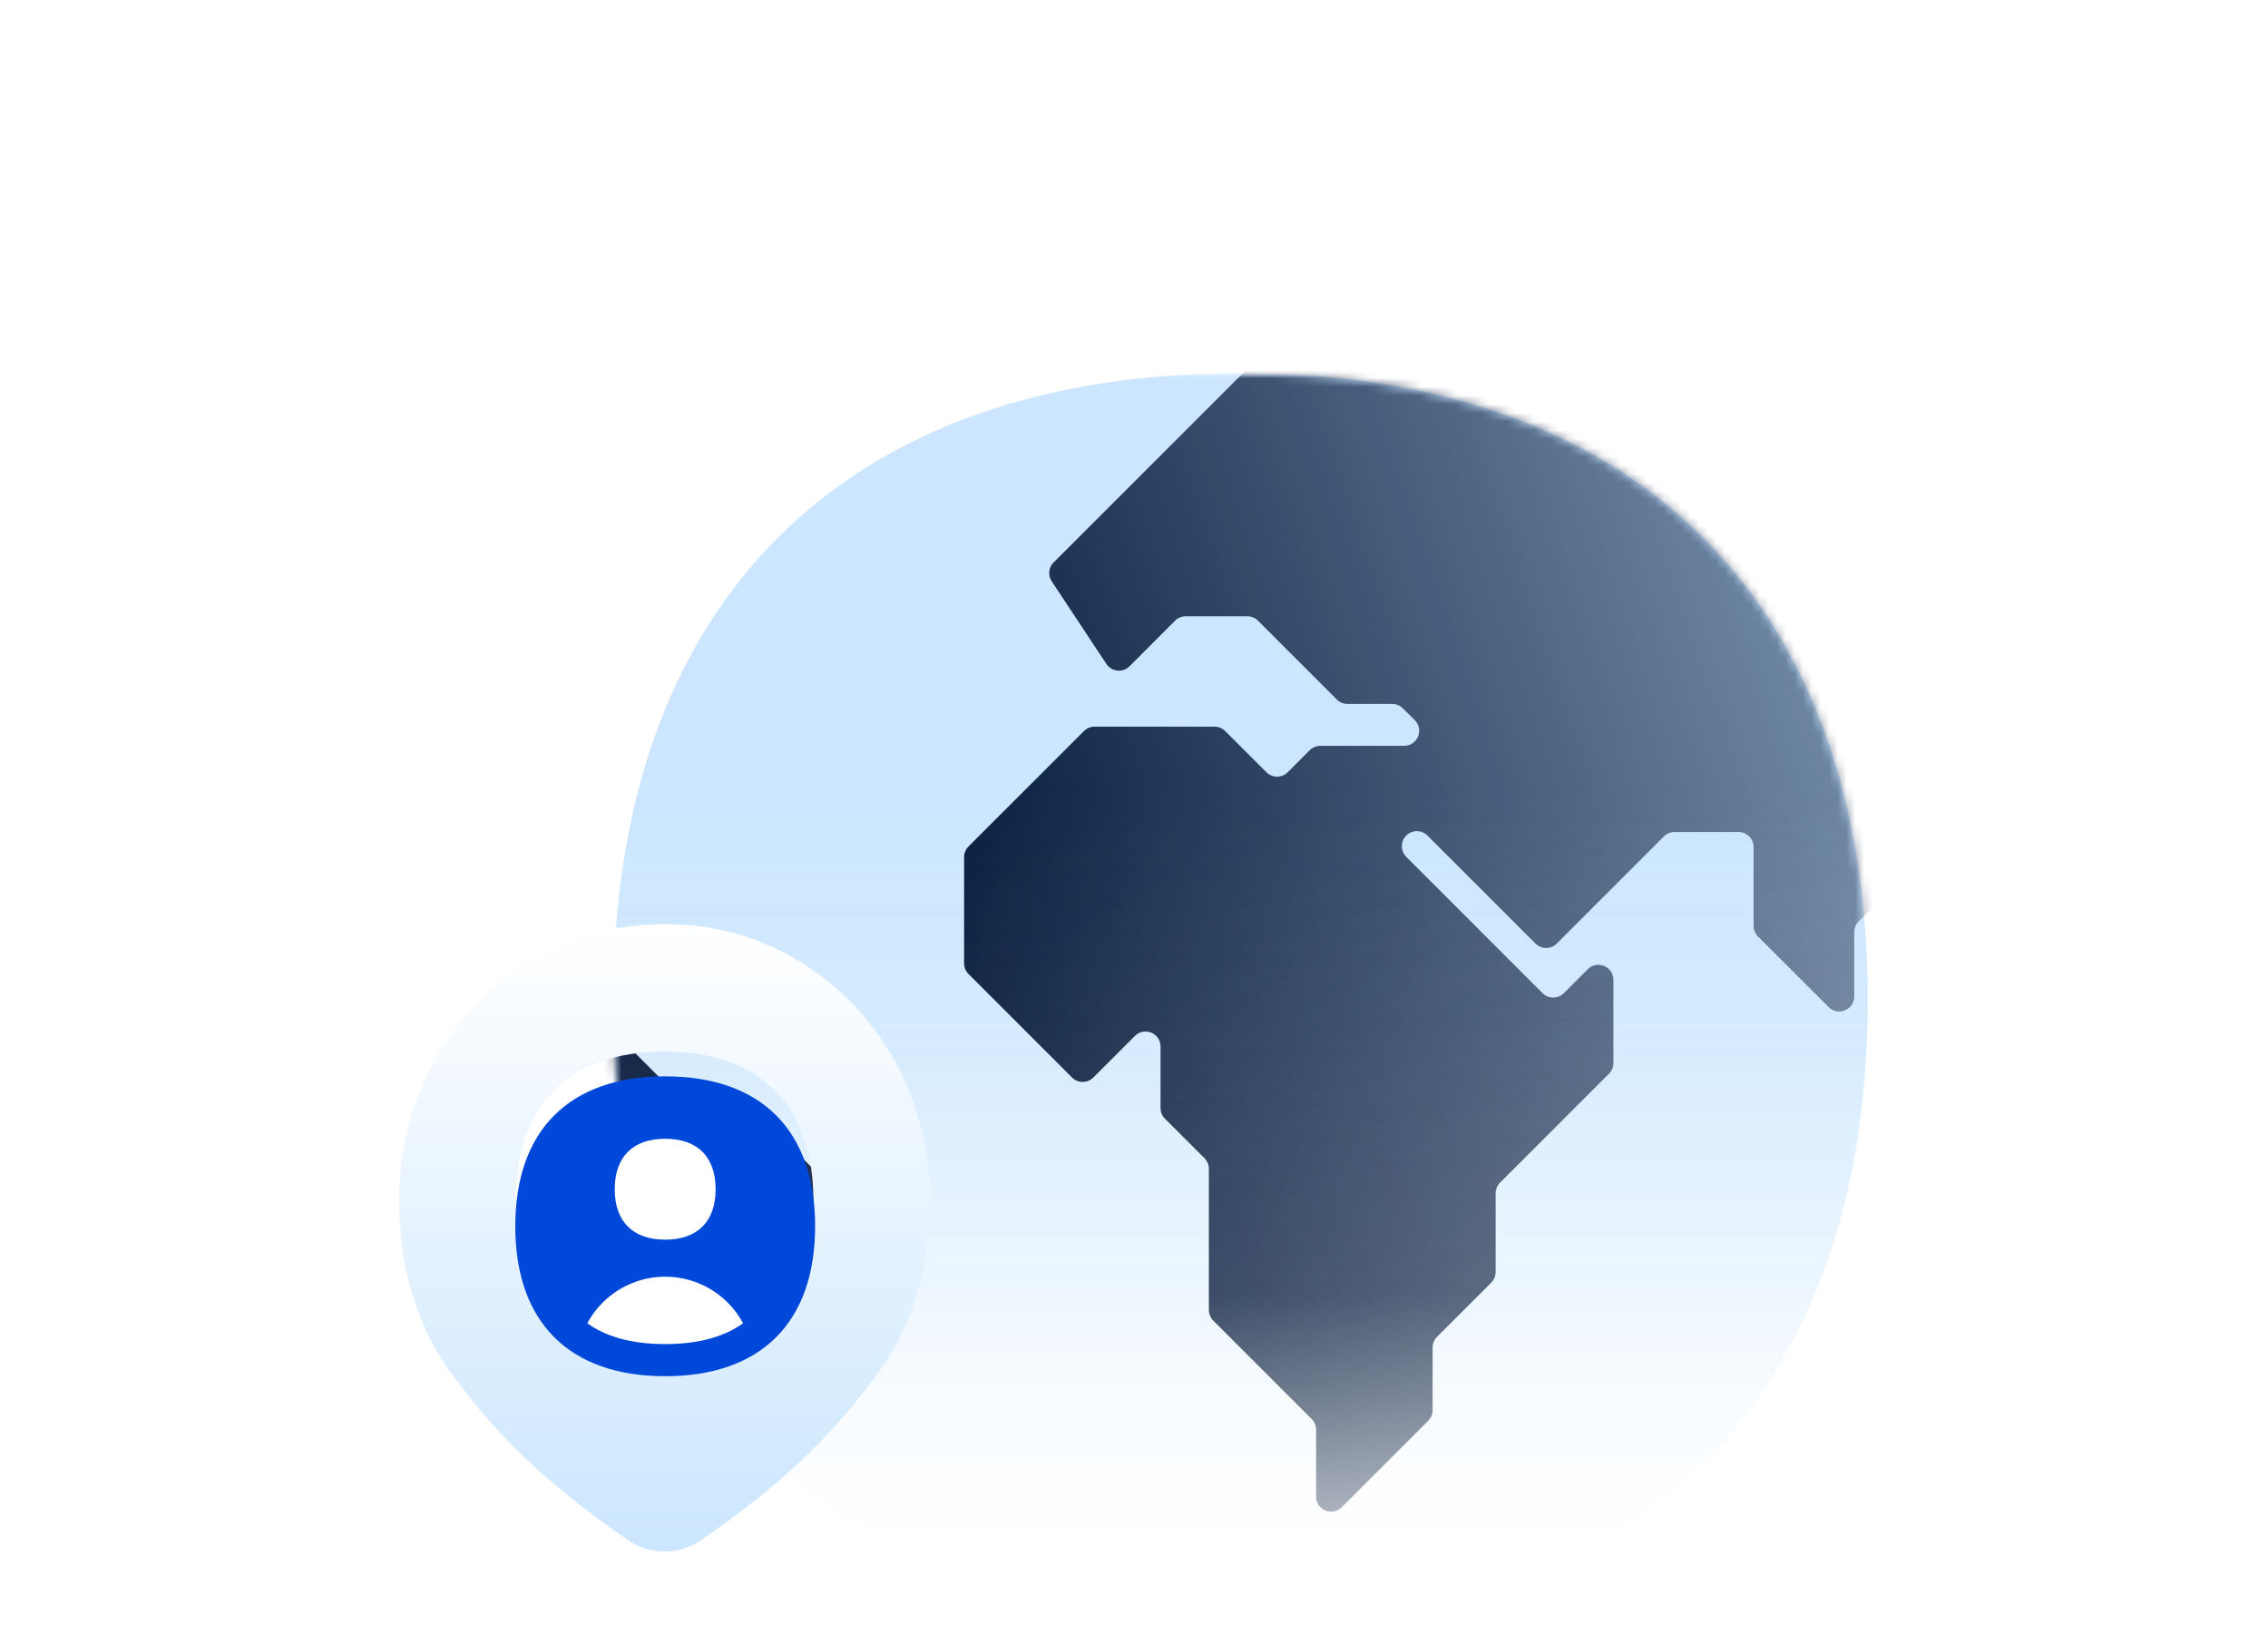
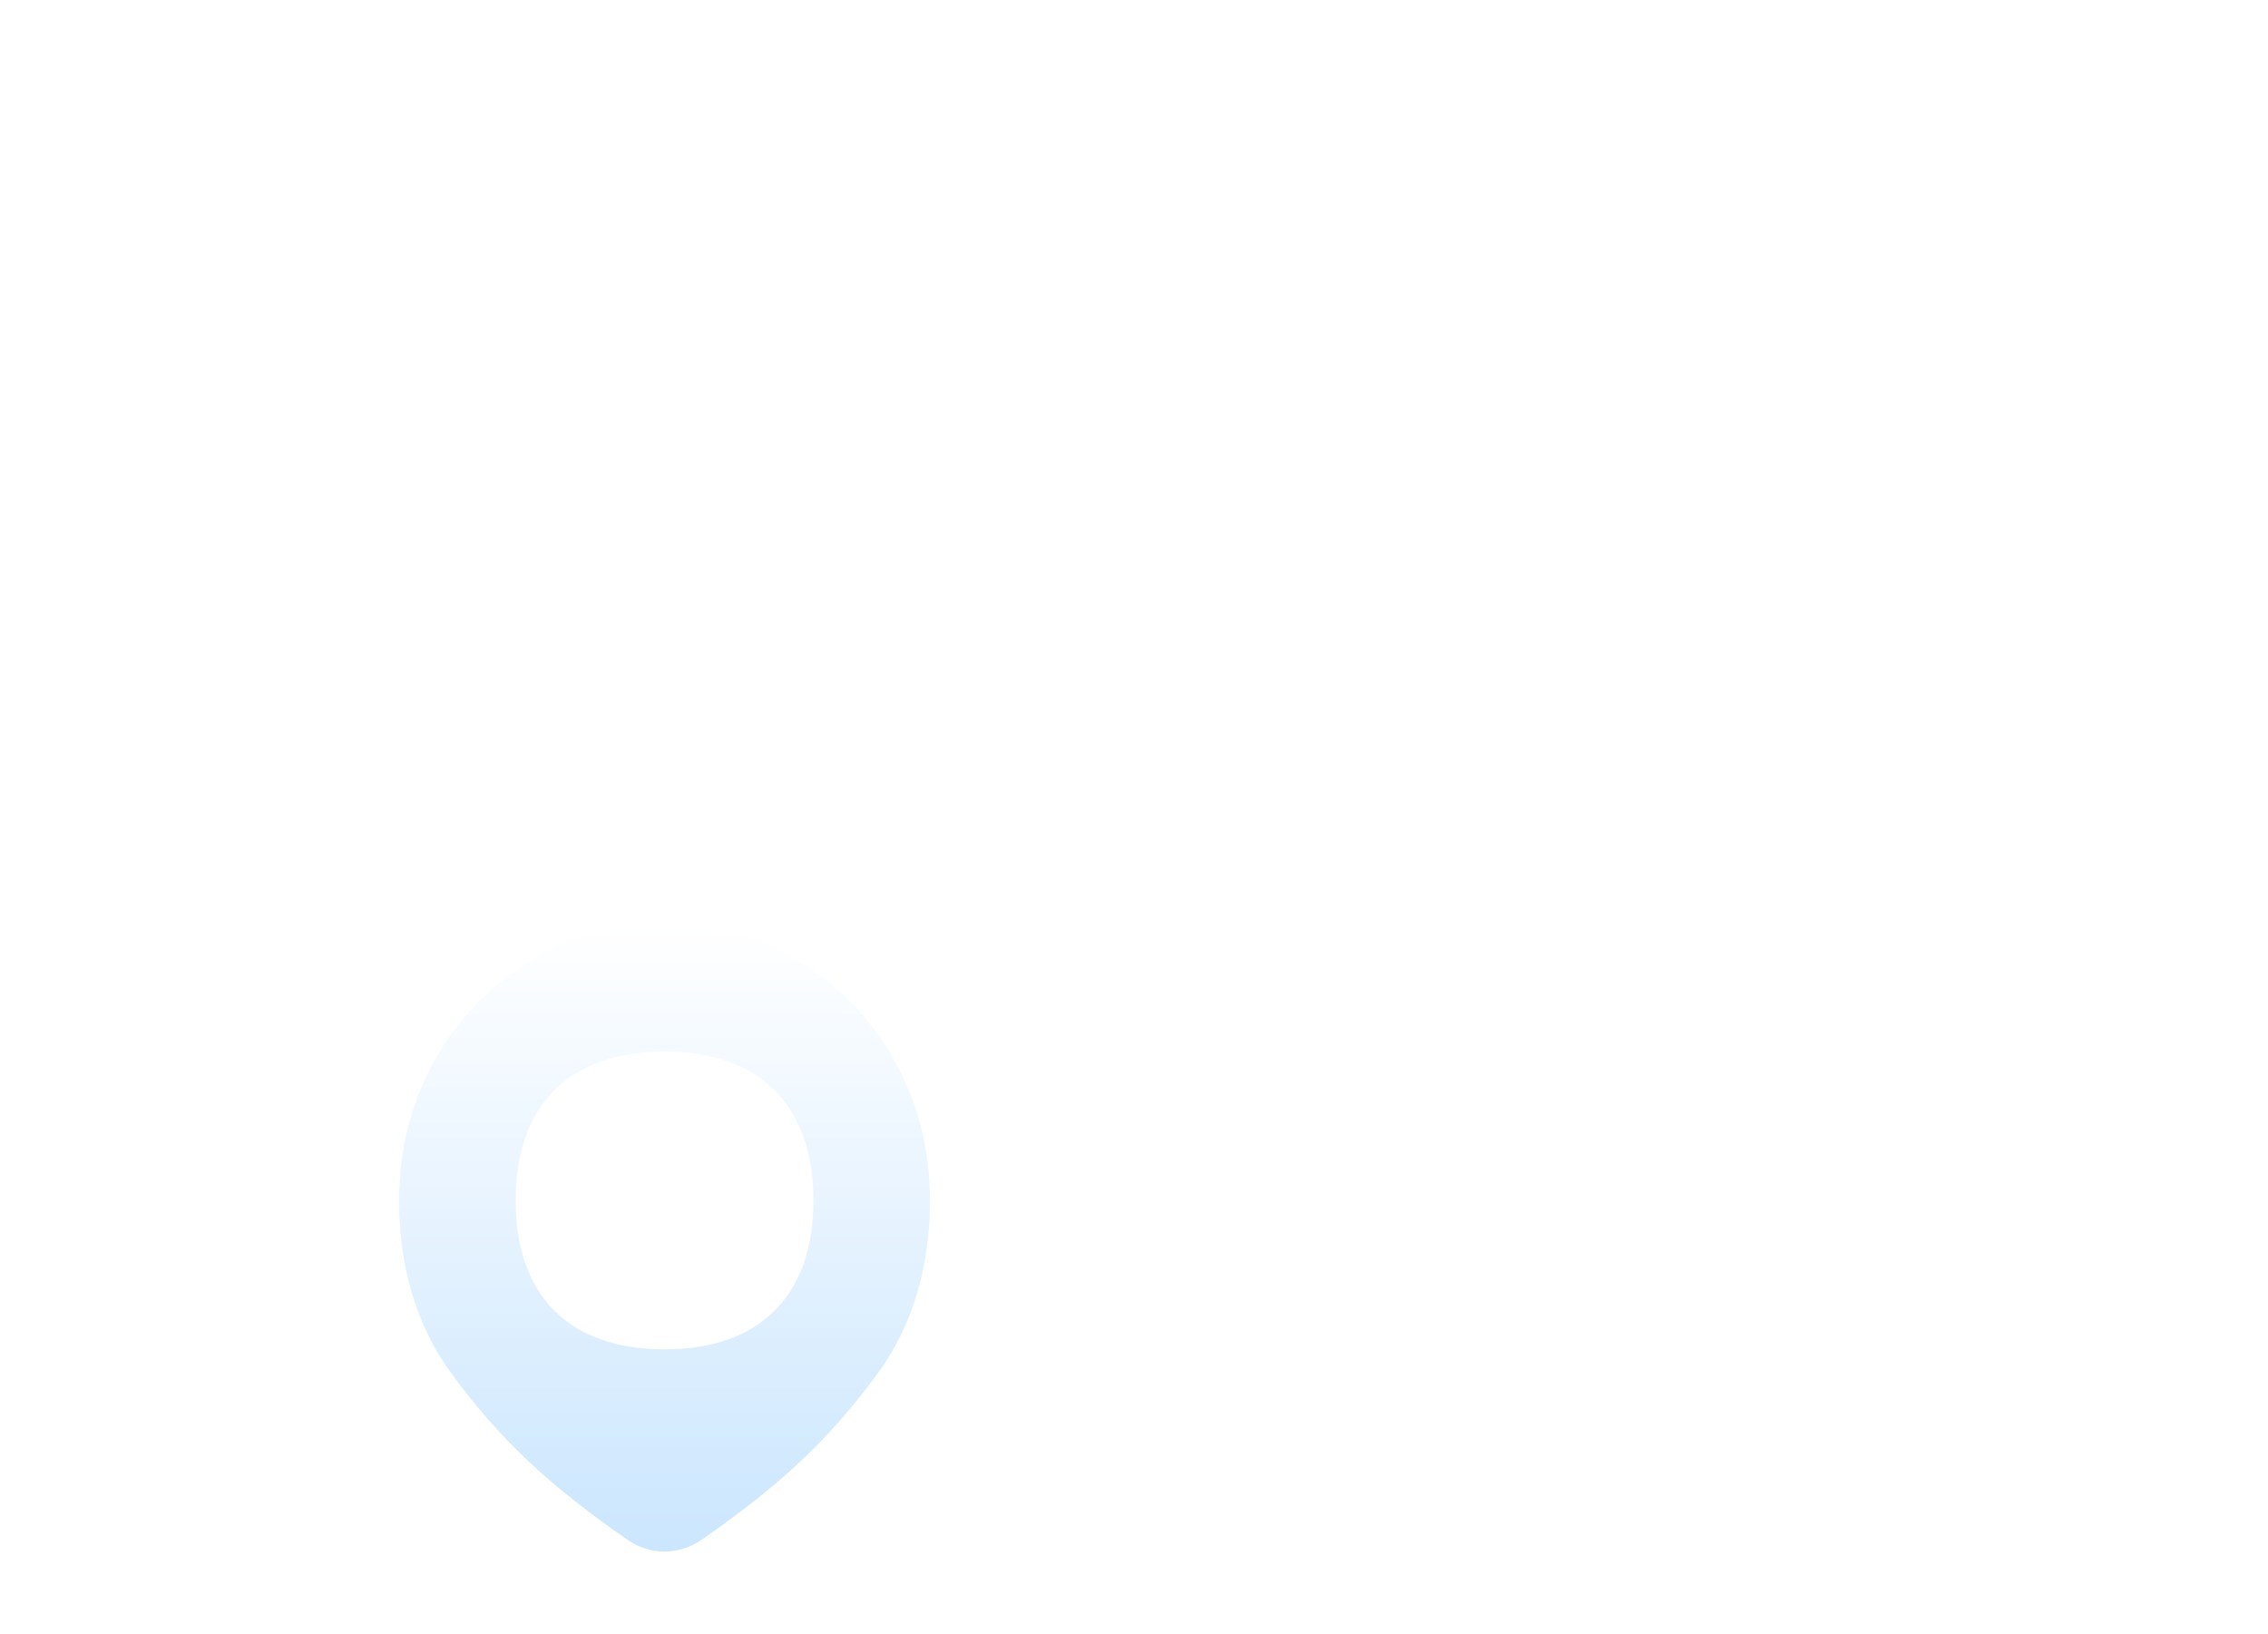
<svg xmlns="http://www.w3.org/2000/svg" width="261" height="188" viewBox="0 0 261 188" fill="none">
  <g clip-path="url(#clip0_2193_93019)">
    <mask id="mask0_2193_93019" style="mask-type:alpha" maskUnits="userSpaceOnUse" x="24" y="42" width="213" height="146">
-       <rect x="24.788" y="42.932" width="212.154" height="144.352" fill="url(#paint0_linear_2193_93019)" />
-     </mask>
+       </mask>
    <g mask="url(#mask0_2193_93019)">
      <path fill-rule="evenodd" clip-rule="evenodd" d="M142.758 42.932C120.363 42.932 102.138 49.247 89.518 61.867C76.897 74.488 70.582 92.712 70.582 115.108C70.582 137.503 76.897 155.727 89.518 168.349C102.138 180.969 120.363 187.284 142.758 187.284C165.154 187.284 183.378 180.969 196 168.349C208.62 155.727 214.934 137.503 214.934 115.108C214.934 92.712 208.62 74.488 196 61.867C183.378 49.247 165.154 42.932 142.758 42.932Z" fill="url(#paint1_linear_2193_93019)" />
      <mask id="mask1_2193_93019" style="mask-type:alpha" maskUnits="userSpaceOnUse" x="70" y="42" width="145" height="146">
        <path fill-rule="evenodd" clip-rule="evenodd" d="M142.758 42.932C120.363 42.932 102.138 49.247 89.518 61.867C76.897 74.488 70.582 92.712 70.582 115.108C70.582 137.503 76.897 155.727 89.518 168.349C102.138 180.969 120.363 187.284 142.758 187.284C165.154 187.284 183.378 180.969 195.999 168.349C208.62 155.727 214.934 137.503 214.934 115.108C214.934 92.712 208.62 74.488 195.999 61.867C183.378 49.247 165.154 42.932 142.758 42.932Z" fill="#011638" />
      </mask>
      <g mask="url(#mask1_2193_93019)">
        <path d="M64.186 112.987C64.645 112.987 65.084 113.169 65.409 113.494L78.829 126.916C79.153 127.241 79.594 127.422 80.052 127.422H85.783C85.784 127.422 85.785 127.422 85.787 127.422C85.788 127.422 85.789 127.421 85.79 127.421C86.248 127.422 86.686 127.604 87.01 127.928L94.233 135.15C94.558 135.473 94.74 135.914 94.74 136.373V143.176C94.74 143.633 94.558 144.074 94.233 144.399L82.093 156.538C81.768 156.861 81.586 157.302 81.586 157.76V164.233C81.586 164.692 81.404 165.13 81.079 165.455L71.441 175.094C71.118 175.419 70.678 175.601 70.219 175.601H68.534C67.579 175.601 66.804 176.375 66.804 177.33V186.648C66.804 187.107 66.986 187.546 67.311 187.871L68.925 189.484C69.222 189.781 69.401 190.176 69.427 190.596L69.7 194.808C69.804 196.399 67.879 197.269 66.751 196.142L57.326 186.716C57.001 186.393 56.819 185.953 56.819 185.495V151.265C56.819 150.808 56.637 150.368 56.312 150.043L44.657 138.387C44.332 138.064 44.15 137.624 44.15 137.166V122.03C44.15 121.587 44.32 121.162 44.624 120.84L51.552 113.527C51.88 113.183 52.335 112.987 52.809 112.987H64.186ZM279.685 140.226C280.36 139.551 281.456 139.551 282.131 140.226L290.93 149.025C291.255 149.35 291.437 149.789 291.437 150.248V160.973C291.437 161.432 291.255 161.871 290.93 162.195L275.78 177.346C275.105 178.021 274.008 178.021 273.333 177.346L264.569 168.582C264.244 168.257 263.805 168.075 263.346 168.075H256.493C256.034 168.075 255.594 168.257 255.271 168.582L251.801 172.05C250.711 173.14 248.849 172.367 248.849 170.828V156.229C248.849 155.728 249.067 155.251 249.445 154.923L259.636 146.082C259.95 145.81 260.353 145.659 260.769 145.659C260.769 145.659 260.77 145.659 260.769 145.66C260.769 145.66 260.77 145.661 260.77 145.661H273.536C273.994 145.661 274.435 145.479 274.758 145.154L279.685 140.226ZM238.757 33.444C239.214 33.446 239.652 33.63 239.974 33.955L244.584 38.592C244.909 38.919 245.352 39.103 245.812 39.103H272.922C273.381 39.103 273.822 39.285 274.145 39.61L283.682 49.147C284.357 49.822 284.357 50.917 283.682 51.593L274.318 60.959C273.643 61.633 272.548 61.633 271.871 60.959L265.72 54.808C265.395 54.483 264.957 54.301 264.498 54.301H256.557C256.099 54.301 255.659 54.483 255.335 54.808L253.224 56.92C252.134 58.01 252.907 59.871 254.446 59.872H261.102C261.561 59.872 262.001 60.053 262.325 60.378L273.434 71.488C274.109 72.163 274.109 73.258 273.434 73.934L244.022 103.346C243.347 104.021 243.347 105.115 244.022 105.792L248.37 110.139C249.044 110.814 249.044 111.909 248.37 112.585L240.996 119.958C240.672 120.283 240.49 120.722 240.49 121.18V132.321C240.49 133.862 238.627 134.633 237.538 133.543L227.75 123.755C227.425 123.43 227.244 122.991 227.244 122.533V107.188C227.244 106.729 227.061 106.29 226.736 105.966L221.571 100.8C220.896 100.126 219.802 100.126 219.125 100.8L213.891 106.035C213.566 106.36 213.384 106.798 213.384 107.256V114.661C213.384 116.201 211.521 116.973 210.433 115.883L202.311 107.76C201.986 107.435 201.803 106.996 201.803 106.538V97.47C201.803 96.516 201.029 95.741 200.075 95.741H192.705C192.246 95.741 191.805 95.923 191.482 96.248L179.151 108.58C178.476 109.254 177.381 109.254 176.705 108.58L164.273 96.148C163.598 95.474 162.504 95.474 161.828 96.148C161.153 96.823 161.153 97.918 161.828 98.594L177.518 114.285C178.193 114.959 179.287 114.959 179.963 114.285L182.717 111.531C183.807 110.441 185.668 111.213 185.668 112.752V122.331C185.668 122.789 185.487 123.23 185.162 123.553L172.623 136.091C172.298 136.416 172.117 136.855 172.117 137.314V146.375C172.117 146.834 171.934 147.275 171.609 147.598L165.371 153.836C165.047 154.161 164.864 154.599 164.864 155.058V162.27C164.864 162.729 164.682 163.168 164.357 163.492L154.409 173.44C153.319 174.53 151.458 173.757 151.457 172.218V164.517C151.457 164.058 151.276 163.618 150.951 163.294L139.622 151.965C139.298 151.64 139.116 151.202 139.116 150.744V134.494C139.116 134.035 138.933 133.594 138.608 133.271L134.062 128.725C133.737 128.4 133.555 127.961 133.555 127.502V120.428C133.555 118.887 131.692 118.116 130.604 119.206L125.818 123.992C125.143 124.666 124.048 124.667 123.371 123.992L111.454 112.074C111.129 111.749 110.947 111.31 110.947 110.851V98.629C110.947 98.171 111.129 97.731 111.454 97.408L124.739 84.123C125.064 83.798 125.503 83.616 125.961 83.616H139.778C140.236 83.616 140.676 83.798 140.999 84.123L145.741 88.864C146.415 89.538 147.51 89.538 148.186 88.864L150.719 86.331C151.044 86.006 151.483 85.824 151.942 85.824H161.586C163.127 85.824 163.899 83.961 162.809 82.873L161.444 81.507C161.119 81.182 160.68 81.001 160.221 81.001H155.065C154.606 81 154.166 80.819 153.843 80.494L144.769 71.419C144.444 71.094 144.005 70.913 143.546 70.913H136.455C135.996 70.913 135.556 71.095 135.233 71.419L129.985 76.668C129.212 77.44 127.923 77.311 127.32 76.398L121.032 66.893C120.579 66.209 120.67 65.301 121.248 64.719C121.25 64.717 121.253 64.716 121.256 64.715C121.259 64.715 121.261 64.713 121.263 64.711L145.228 40.748C145.553 40.423 145.991 40.241 146.45 40.241H170.217C170.676 40.241 171.116 40.059 171.44 39.734L177.521 33.653C177.847 33.326 178.291 33.144 178.752 33.146L238.757 33.444ZM70.707 34.906C71.165 34.906 71.603 35.088 71.928 35.413L80.406 43.89C81.08 44.565 81.08 45.661 80.406 46.335L74.619 52.123C74.617 52.125 74.614 52.125 74.612 52.124C74.61 52.123 74.608 52.123 74.606 52.125C73.934 52.8 73.935 53.894 74.609 54.568L82.149 62.107C82.824 62.782 82.824 63.878 82.149 64.553L75.523 71.178C75.2 71.503 74.76 71.685 74.301 71.685H65.34C64.882 71.685 64.444 71.867 64.119 72.192L47.029 89.282C46.705 89.607 46.265 89.789 45.806 89.789H32.935C31.98 89.789 31.206 90.563 31.206 91.518V99.975C31.206 100.434 31.387 100.874 31.712 101.199L39.394 108.879C40.484 109.969 39.712 111.833 38.171 111.833H34.233C33.776 111.832 33.336 111.65 33.011 111.326L11.201 89.515C10.876 89.192 10.694 88.752 10.694 88.293V72.879C10.694 72.421 10.876 71.983 11.201 71.658L15.745 67.114C16.486 66.372 16.402 65.147 15.567 64.512L7.71 58.554C7.28 58.228 7.026 57.717 7.026 57.176V54.739C7.026 53.784 6.251 53.009 5.296 53.009H-1.495C-1.953 53.009 -2.392 53.191 -2.717 53.516L-9.478 60.277C-10.153 60.952 -11.249 60.952 -11.923 60.277L-16.882 55.319C-17.557 54.644 -17.557 53.547 -16.882 52.873L-4.958 40.95C-4.634 40.625 -4.194 40.443 -3.736 40.443H35.522C35.979 40.443 36.42 40.261 36.745 39.936L41.268 35.413C41.591 35.088 42.031 34.906 42.49 34.906H70.707ZM106.841 28.962C106.842 28.962 106.843 28.963 106.843 28.963C106.844 28.963 106.845 28.963 106.845 28.963C107.304 28.964 107.742 29.145 108.067 29.47L113.574 34.978C113.899 35.301 114.08 35.741 114.08 36.2V40.88C114.08 41.339 113.899 41.777 113.574 42.102L108.54 47.134C108.217 47.459 107.777 47.641 107.319 47.641H98.358C97.899 47.641 97.46 47.823 97.135 48.148L92.514 52.769C91.839 53.444 90.743 53.444 90.069 52.769L87.553 50.253C87.228 49.93 87.045 49.489 87.045 49.031V37.892C87.045 36.937 86.272 36.163 85.317 36.163H81.711C80.172 36.163 79.399 34.3 80.489 33.21L84.23 29.469C84.553 29.144 84.993 28.962 85.452 28.962H106.841Z" fill="url(#paint2_linear_2193_93019)" />
      </g>
    </g>
    <g filter="url(#filter0_d_2193_93019)">
      <path d="M76.82 109.275C92.651 109.275 105.79 122.021 106.918 138.473C107.455 146.304 105.772 154.43 101.039 160.905C95.408 168.607 89.675 173.898 80.71 180.117C78.145 181.896 74.8 181.896 72.235 180.117C63.27 173.898 57.537 168.607 51.907 160.905C47.173 154.43 45.489 146.304 46.026 138.473C47.154 122.022 60.294 109.275 76.124 109.275H76.82ZM76.472 123.919C65.507 123.919 59.339 130.087 59.339 141.052C59.34 152.017 65.507 158.185 76.472 158.185C87.437 158.185 93.605 152.017 93.605 141.052C93.605 130.087 87.437 123.919 76.472 123.919Z" fill="url(#paint3_linear_2193_93019)" />
    </g>
    <g filter="url(#filter1_d_2193_93019)">
-       <path d="M76.472 158.184C87.437 158.184 93.605 152.016 93.605 141.051C93.605 130.086 87.437 123.919 76.472 123.919C65.507 123.919 59.34 130.086 59.34 141.051C59.34 152.016 65.507 158.184 76.472 158.184Z" fill="white" />
-       <path fill-rule="evenodd" clip-rule="evenodd" d="M76.55 158.361C87.592 158.361 93.802 152.15 93.802 141.109C93.802 130.067 87.592 123.856 76.55 123.856C65.509 123.856 59.298 130.067 59.298 141.109C59.298 152.15 65.509 158.361 76.55 158.361ZM85.513 152.271C84.885 151.101 84.031 150.058 82.988 149.206C81.171 147.721 78.897 146.91 76.55 146.91C74.204 146.91 71.929 147.721 70.112 149.206C69.07 150.058 68.215 151.101 67.588 152.271C69.639 153.745 72.557 154.664 76.55 154.664C80.544 154.664 83.462 153.745 85.513 152.271ZM82.355 136.842C82.355 140.558 80.264 142.648 76.549 142.648C72.833 142.648 70.742 140.558 70.742 136.842C70.742 133.126 72.833 131.036 76.549 131.036C80.264 131.036 82.355 133.126 82.355 136.842Z" fill="#0048D9" />
-     </g>
+       </g>
  </g>
  <defs>
    <filter id="filter0_d_2193_93019" x="38.639" y="99.069" width="75.665" height="86.757" filterUnits="userSpaceOnUse" color-interpolation-filters="sRGB">
      <feFlood flood-opacity="0" result="BackgroundImageFix" />
      <feColorMatrix in="SourceAlpha" type="matrix" values="0 0 0 0 0 0 0 0 0 0 0 0 0 0 0 0 0 0 127 0" result="hardAlpha" />
      <feOffset dy="-2.916" />
      <feGaussianBlur stdDeviation="3.645" />
      <feComposite in2="hardAlpha" operator="out" />
      <feColorMatrix type="matrix" values="0 0 0 0 0.11 0 0 0 0 0.11 0 0 0 0 0.11 0 0 0 0.25 0" />
      <feBlend mode="normal" in2="BackgroundImageFix" result="effect1_dropShadow_2193_93019" />
      <feBlend mode="normal" in="SourceGraphic" in2="effect1_dropShadow_2193_93019" result="shape" />
    </filter>
    <filter id="filter1_d_2193_93019" x="52.007" y="116.566" width="49.086" height="49.086" filterUnits="userSpaceOnUse" color-interpolation-filters="sRGB">
      <feFlood flood-opacity="0" result="BackgroundImageFix" />
      <feColorMatrix in="SourceAlpha" type="matrix" values="0 0 0 0 0 0 0 0 0 0 0 0 0 0 0 0 0 0 127 0" result="hardAlpha" />
      <feOffset />
      <feGaussianBlur stdDeviation="3.645" />
      <feComposite in2="hardAlpha" operator="out" />
      <feColorMatrix type="matrix" values="0 0 0 0 0.11 0 0 0 0 0.11 0 0 0 0 0.11 0 0 0 0.15 0" />
      <feBlend mode="normal" in2="BackgroundImageFix" result="effect1_dropShadow_2193_93019" />
      <feBlend mode="normal" in="SourceGraphic" in2="effect1_dropShadow_2193_93019" result="shape" />
    </filter>
    <linearGradient id="paint0_linear_2193_93019" x1="130.865" y1="91.414" x2="130.865" y2="187.284" gradientUnits="userSpaceOnUse">
      <stop stop-color="#D9D9D9" />
      <stop offset="0.6" stop-color="#C9C9C9" stop-opacity="0.841" />
      <stop offset="0.7" stop-color="#B8B8B8" stop-opacity="0.676" />
      <stop offset="0.85" stop-color="#9B9B9B" stop-opacity="0.395" />
      <stop offset="1" stop-color="#737373" stop-opacity="0" />
    </linearGradient>
    <linearGradient id="paint1_linear_2193_93019" x1="142.758" y1="93.601" x2="142.758" y2="187.284" gradientUnits="userSpaceOnUse">
      <stop stop-color="#CBE6FE" />
      <stop offset="0.25" stop-color="#CBE6FE" stop-opacity="0.887" />
      <stop offset="0.682" stop-color="#CBE6FE" stop-opacity="0.279" />
      <stop offset="0.874" stop-color="#CBE6FE" stop-opacity="0.077" />
      <stop offset="1" stop-color="#CBE6FE" stop-opacity="0" />
    </linearGradient>
    <linearGradient id="paint2_linear_2193_93019" x1="322.172" y1="130.037" x2="135.603" y2="193.43" gradientUnits="userSpaceOnUse">
      <stop stop-color="#011638" stop-opacity="0" />
      <stop offset="1" stop-color="#011638" />
    </linearGradient>
    <linearGradient id="paint3_linear_2193_93019" x1="76.472" y1="109.275" x2="76.472" y2="181.451" gradientUnits="userSpaceOnUse">
      <stop stop-color="white" />
      <stop offset="1" stop-color="#CBE6FE" />
    </linearGradient>
    <clipPath id="clip0_2193_93019">
      <rect width="261" height="186.637" fill="white" transform="translate(0 0.647)" />
    </clipPath>
  </defs>
</svg>